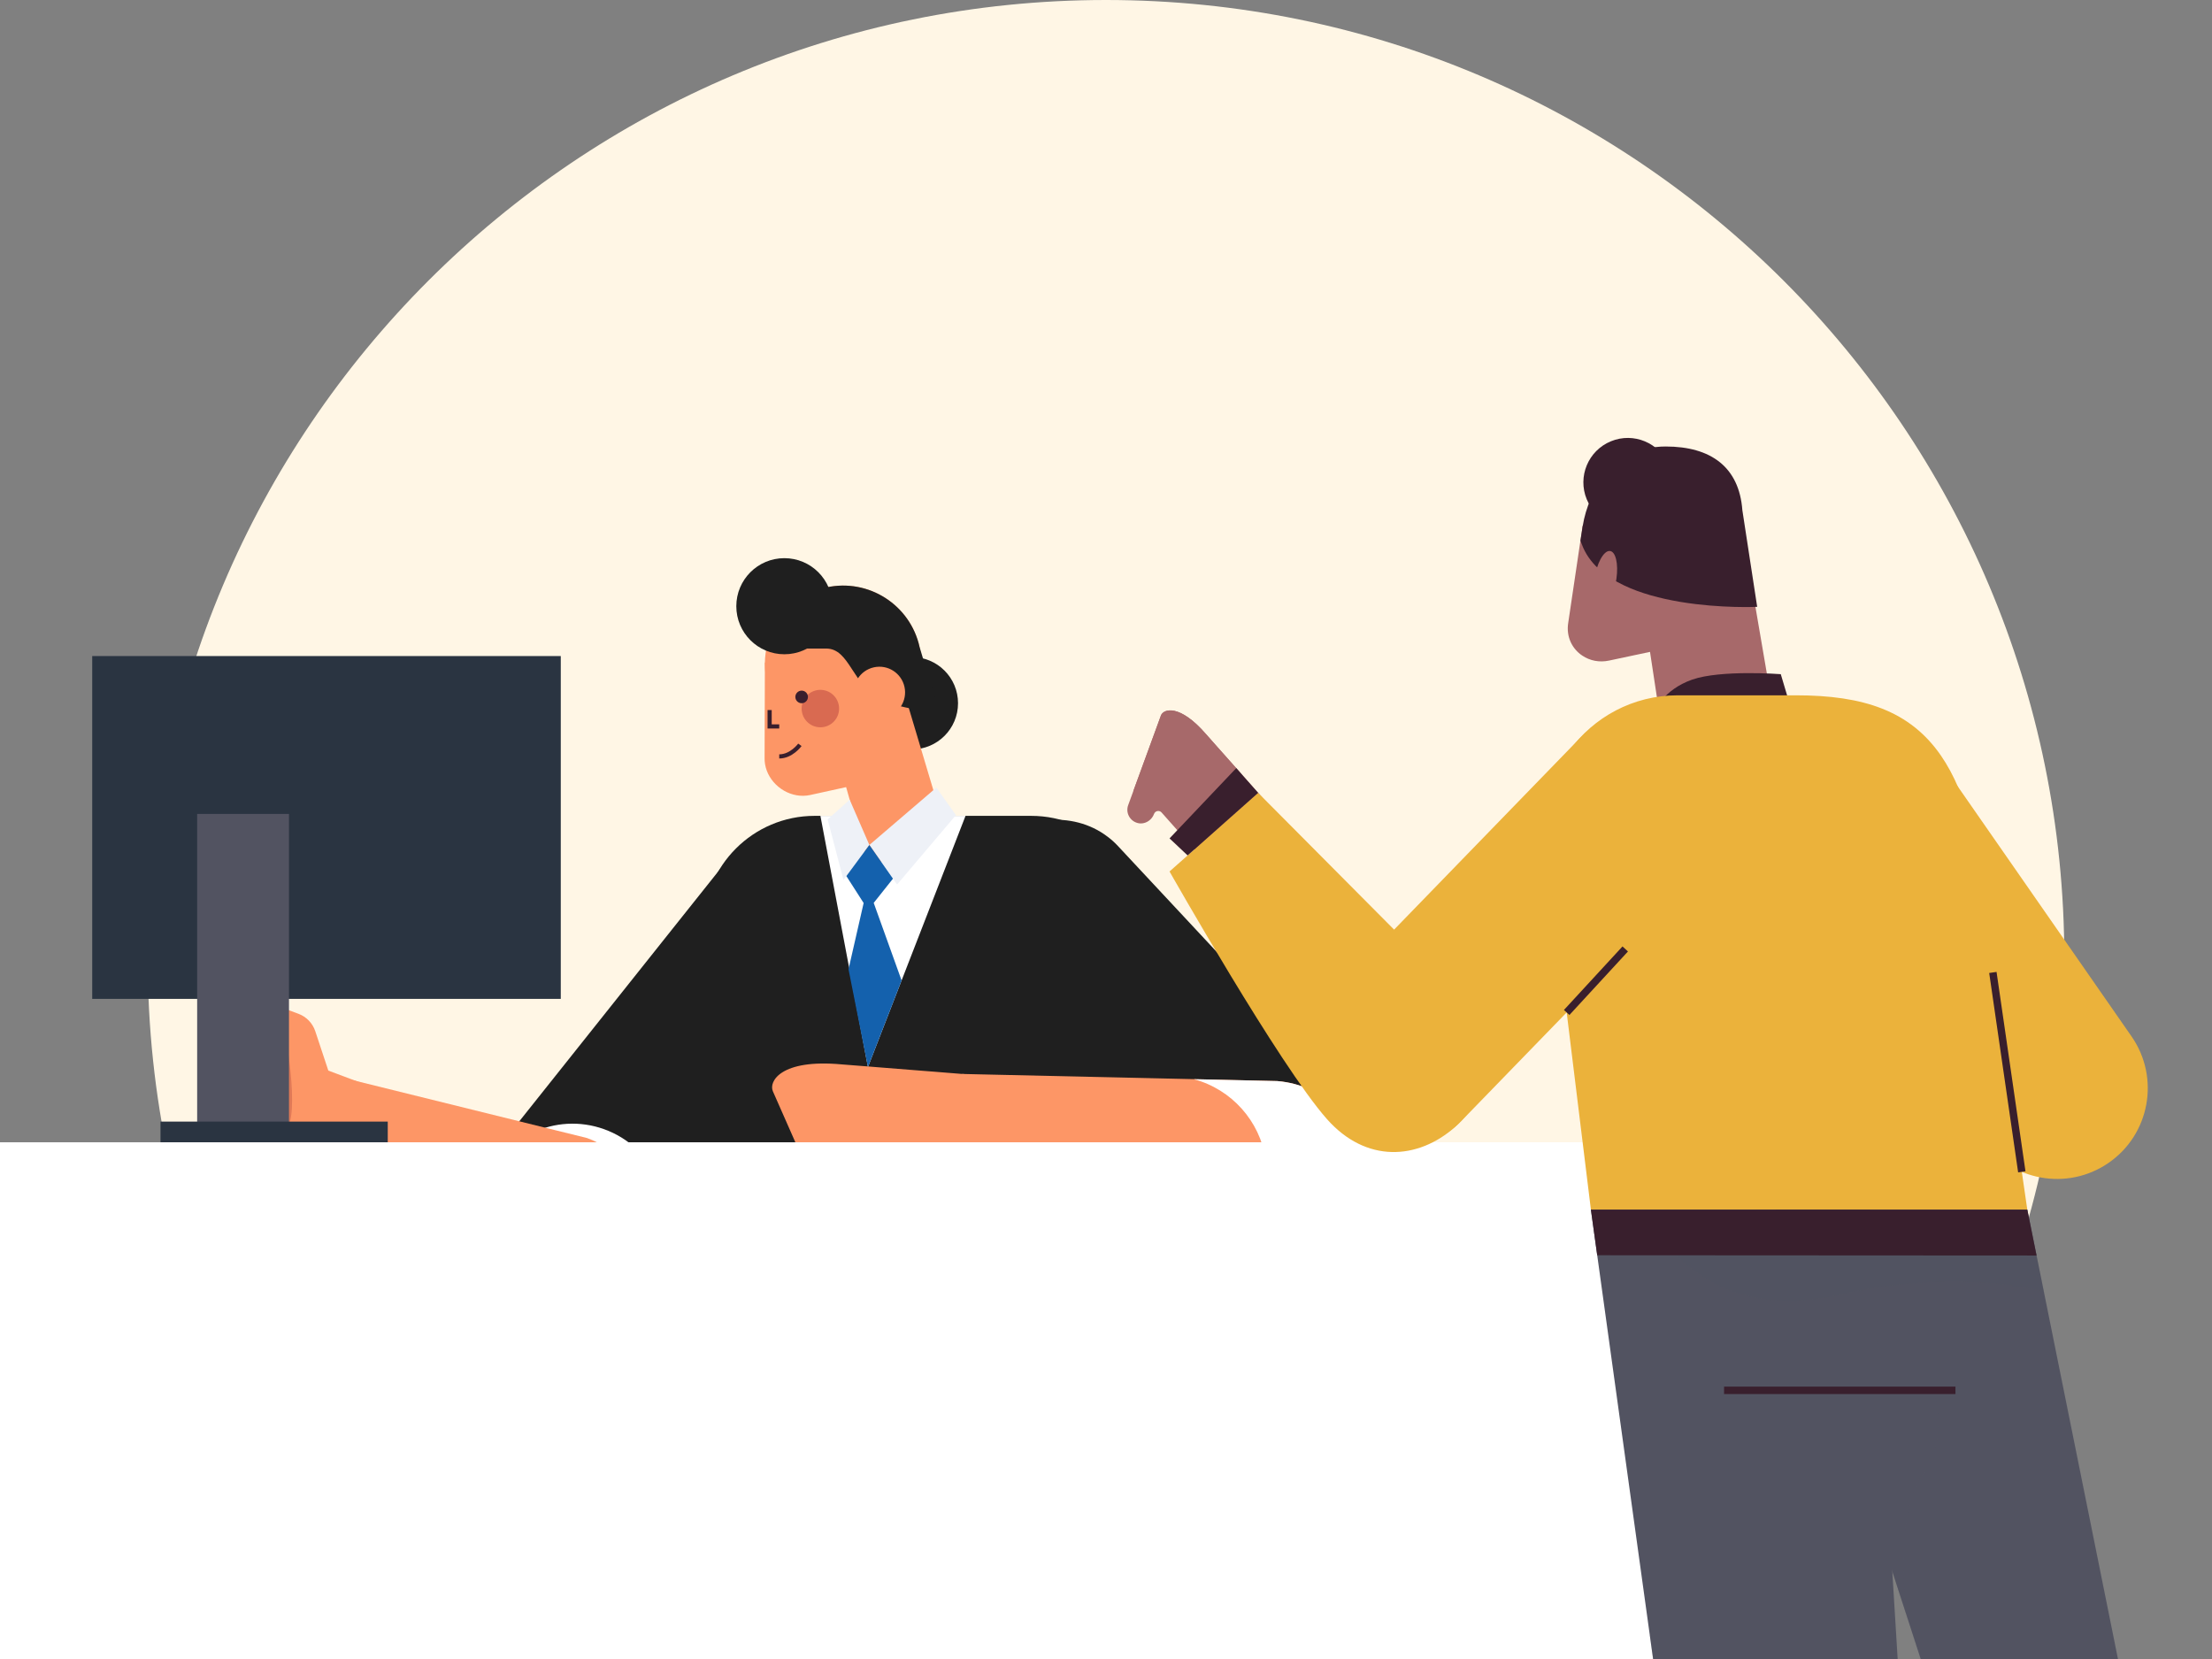
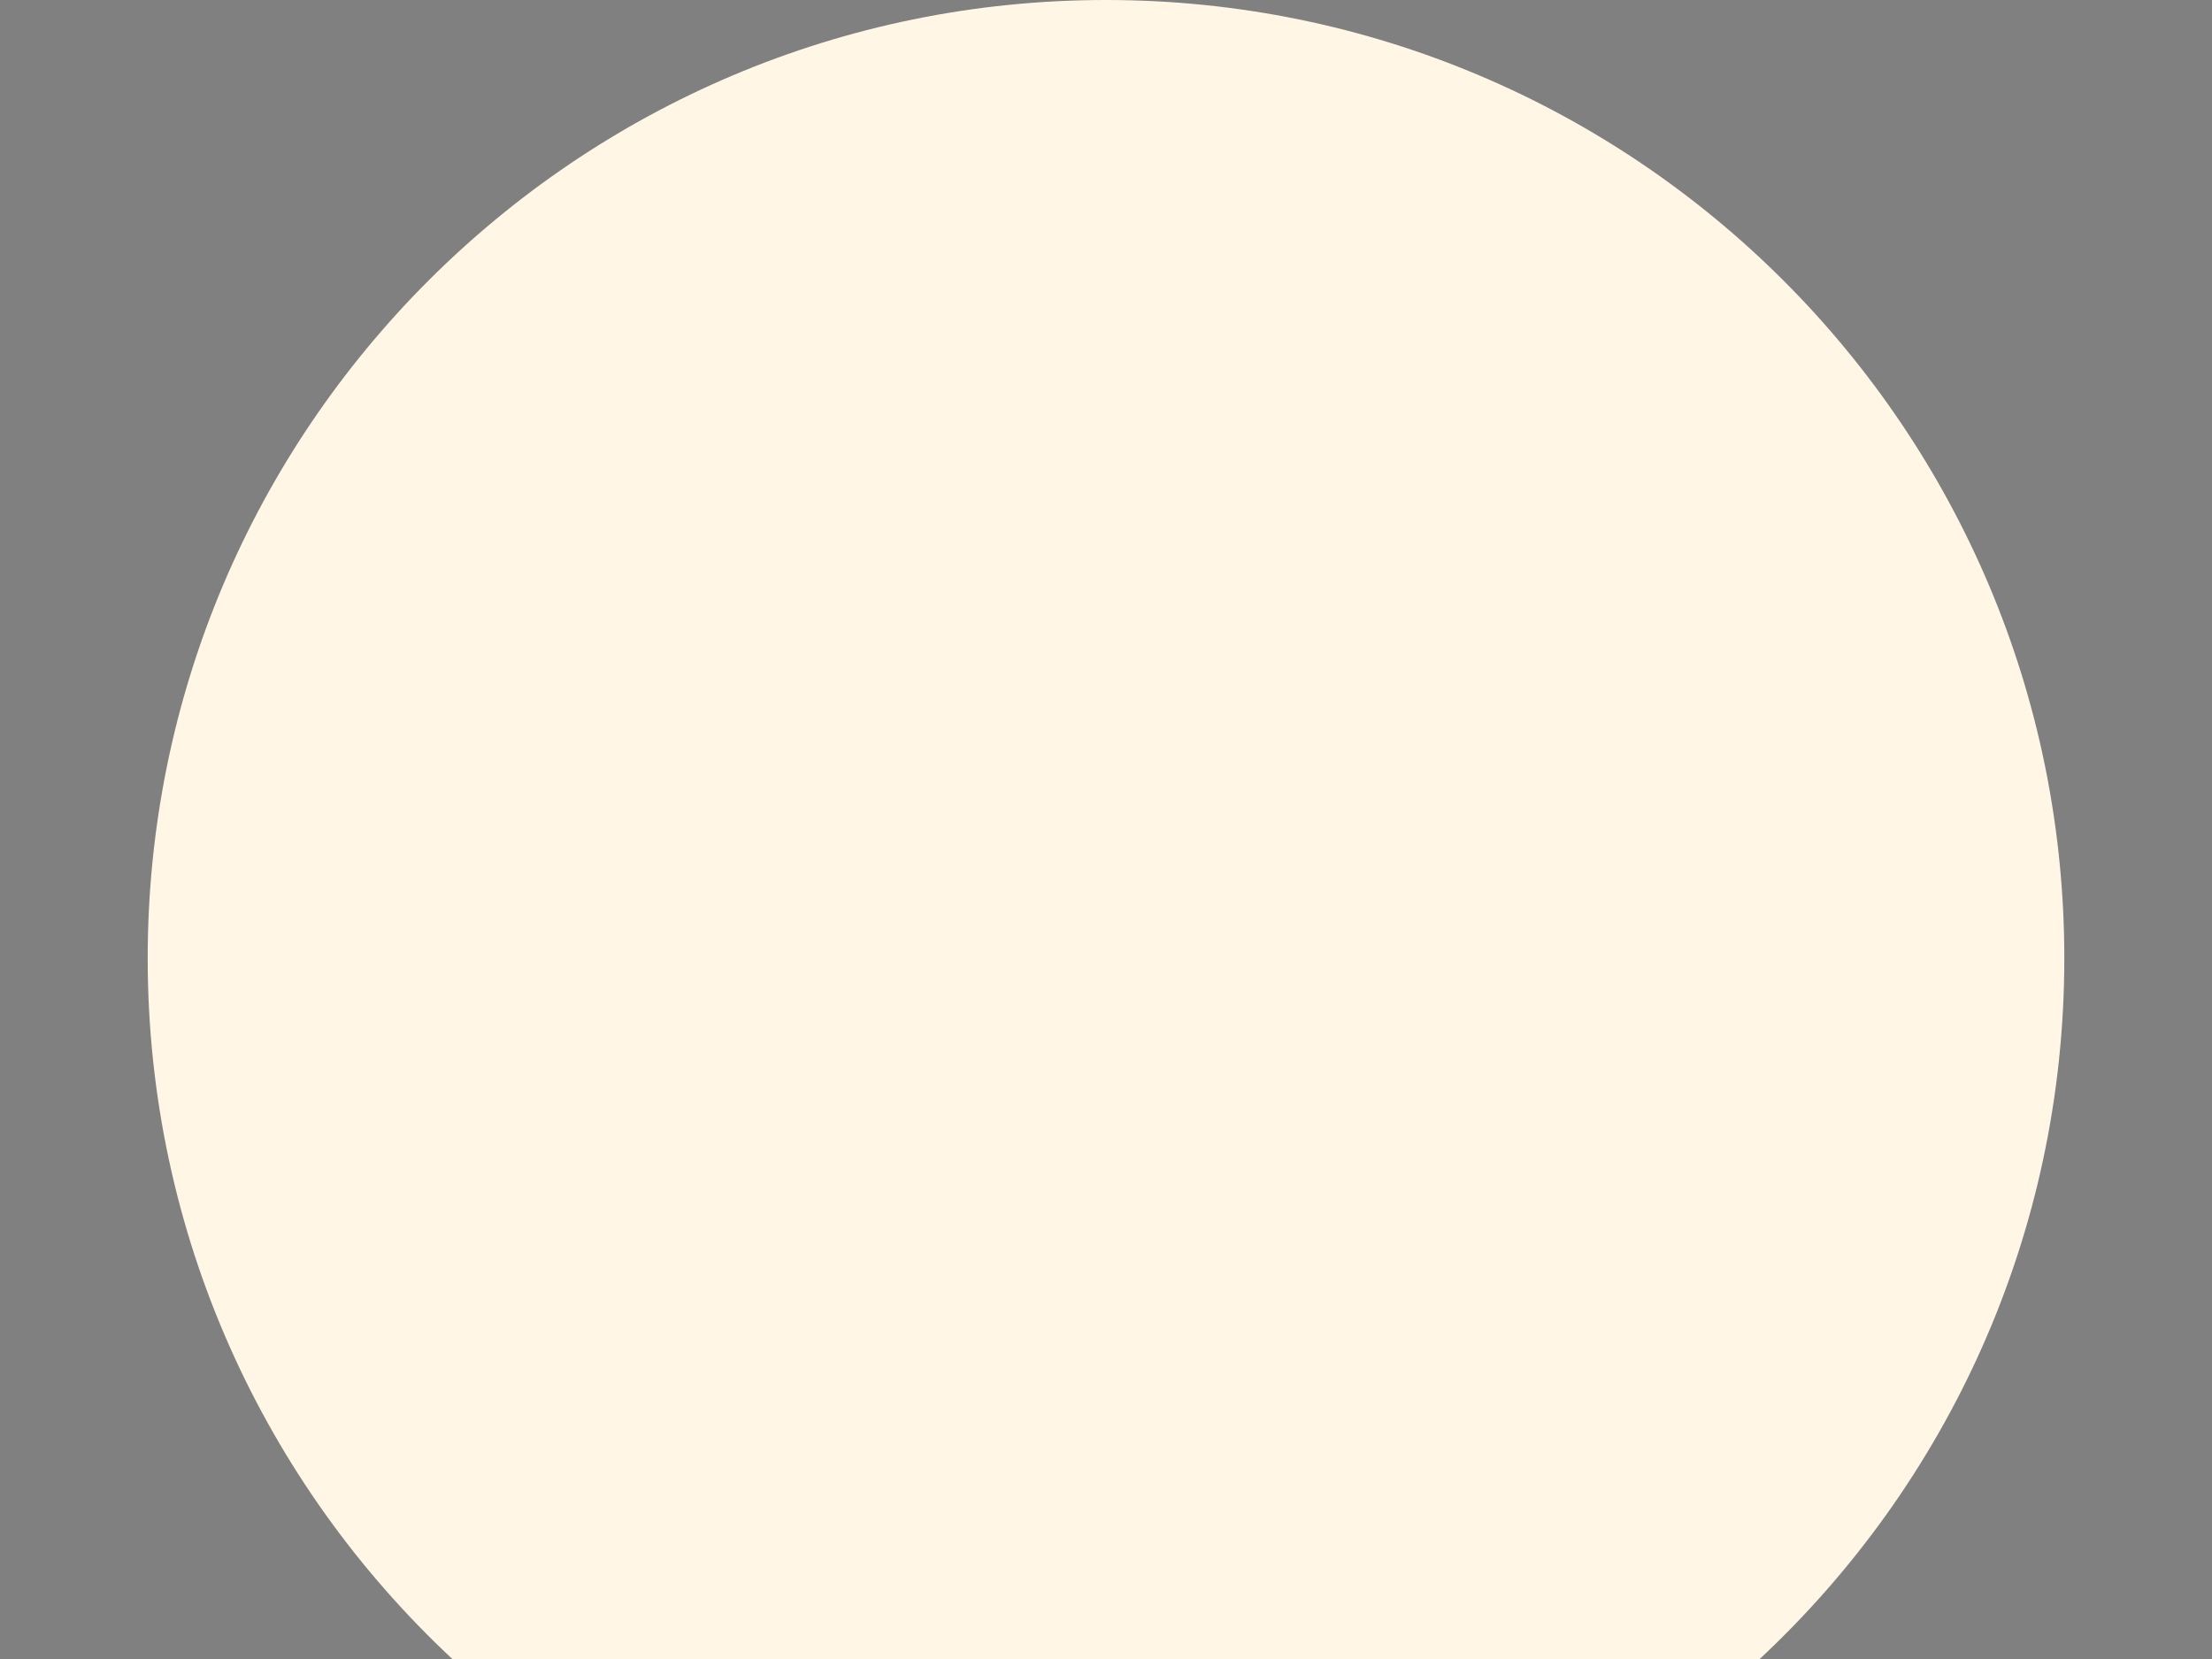
<svg xmlns="http://www.w3.org/2000/svg" width="440" height="330" viewBox="0 0 440 330">
  <rect x="0" y="0" width="440" height="330" fill="#808080" stroke="none" />
  <defs>
    <clipPath id="e">
-       <rect y="78" width="440" height="252" fill="none" stroke-width="0" />
-     </clipPath>
+       </clipPath>
  </defs>
  <g>
    <g id="a" data-name="fond">
      <path d="M89.977,330h260.047c37.281-34.794,60.599-84.359,60.599-139.377C410.623,85.345,325.278,0,220,0S29.378,85.345,29.378,190.623c0,55.018,23.318,104.583,60.599,139.377Z" fill="#fff6e5" stroke-width="0" />
    </g>
    <g id="d" data-name="perso">
      <g clip-path="url(#e)">
        <g>
          <g>
            <g>
              <g>
                <path d="M105.486,253.196c8.679,7.209,20.761,6.67,26.982-1.2l22.68-28.487,1.973-2.474,19.725-24.772c6.222-7.87,4.226-20.097-4.453-27.306-3.944-3.275-8.587-4.956-13.068-5.074-4.442-.117-8.709,1.297-11.973,4.217-.704.611-1.353,1.302-1.949,2.058l-11.126,13.966-33.25,41.767c-6.221,7.87-4.226,20.097,4.461,27.306Z" fill="#1f1f1f" stroke-width="0" />
                <path d="M268.695,248.007c-8.091,7.864-20.177,8.269-26.993.908l-24.833-26.631-2.16-2.313-21.597-23.158c-6.817-7.361-5.781-19.706,2.31-27.57,3.677-3.573,8.174-5.611,12.632-6.078,4.419-.463,8.784.614,12.266,3.27.749.554,1.45,1.193,2.103,1.899l12.182,13.055,36.407,39.046c6.817,7.361,5.781,19.706-2.317,27.571Z" fill="#1f1f1f" stroke-width="0" />
                <path d="M141.333,162.285h84.505c.789,0,1.43.641,1.43,1.43v83.608c0,12.223-9.923,22.146-22.146,22.146h-43.072c-12.223,0-22.146-9.923-22.146-22.146v-83.608c0-.789.641-1.43,1.43-1.43Z" transform="translate(367.17 431.755) rotate(180)" fill="#1f1f1f" stroke-width="0" />
                <polygon points="172.646 212.269 192.058 162.285 163.191 162.285 172.646 212.269" fill="#fff" stroke-width="0" />
              </g>
              <g>
                <circle cx="181.382" cy="139.882" r="9.185" fill="#1f1f1f" stroke-width="0" />
                <polygon points="172.986 173.143 187.21 162.356 179.312 135.943 163.467 139.422 172.986 173.143" fill="#fd9666" stroke-width="0" />
                <path d="M152.146,131.804v.244c0,1.107.115,2.228.359,3.349,1.107,5.074,4.585,9.012,9.012,10.938,2.903,1.265,6.209,1.667,9.544.934.862-.187,1.696-.446,2.501-.776,6.914-2.788,11.024-10.234,9.357-17.78-1.84-8.394-10.148-13.712-18.541-11.858-4.671,1.021-8.38,4.039-10.435,7.948-1.121,2.127-1.754,4.513-1.797,7Z" fill="#fd9666" stroke-width="0" />
                <path d="M152.088,150.777c-.014.877.144,1.725.431,2.501,1.25,3.363,4.988,5.663,8.653,4.858l11.973-2.63.417-9.012.719-15.796-7.517.374-14.617.733v.244l-.058,18.728Z" fill="#fd9666" stroke-width="0" />
                <path d="M152.442,129.006h11.828c4.886-.069,5.207,7.581,11.295,10.238,5.016,2.19,9.342,2.083,11.081,1.914l-3.722-12.436c-1.845-8.4-10.146-13.722-18.547-11.877-6.21,1.363-10.67,5.876-11.935,12.16Z" fill="#1f1f1f" stroke-width="0" />
                <path d="M169.943,138.82c.605,2.754,3.327,4.496,6.081,3.891,2.754-.605,4.496-3.327,3.891-6.081-.605-2.754-3.327-4.496-6.081-3.891-2.754.605-4.496,3.327-3.891,6.081Z" fill="#fd9666" stroke-width="0" />
                <g>
                  <polygon points="155.001 144.911 152.678 144.911 152.678 141.239 153.504 141.239 153.504 144.085 155.001 144.085 155.001 144.911" fill="#391f2d" stroke-width="0" />
                  <path d="M155.001,150.876v-.826c2.199,0,3.76-2.117,3.776-2.138l.668.484c-.073.102-1.828,2.48-4.444,2.48Z" fill="#391f2d" stroke-width="0" />
                </g>
                <circle cx="163.184" cy="140.946" r="3.724" fill="#bc4640" opacity=".55" stroke-width="0" />
                <circle cx="159.46" cy="138.629" r="1.253" fill="#391f2d" stroke-width="0" />
              </g>
              <polygon points="186.256 156.661 172.932 168.078 178.442 175.946 190.149 162.138 186.256 156.661" fill="#eef1f7" stroke-width="0" />
              <polygon points="169.016 159.077 172.932 168.078 167.78 175.039 164.631 162.997 169.016 159.077" fill="#eef1f7" stroke-width="0" />
              <polygon points="172.932 168.078 177.624 174.779 173.793 179.598 179.341 195.029 172.646 212.269 168.782 192.801 171.791 179.624 168.355 174.262 172.932 168.078" fill="#1461ad" stroke-width="0" />
              <circle cx="156.021" cy="120.585" r="9.558" fill="#1f1f1f" stroke-width="0" />
            </g>
            <circle cx="113.884" cy="242.089" r="18.569" transform="translate(-152.438 267.569) rotate(-70.272)" fill="#fff" stroke-width="0" />
            <g>
-               <path d="M44.75,198.257h0c.793.298,1.328,1.033,1.394,1.877.277,3.538,2.578,6.597,5.901,7.845l3.364,1.262c1.184.444,1.978-2.886,1.257-3.156l-2.507-.941c-1.246-.467-2.016-1.796-1.669-3.08.398-1.473,1.962-2.252,3.357-1.728l3.534,1.326c1.578.592,2.804,1.866,3.334,3.466l2.595,7.829,6.852,2.572-7.482,19.937-16.318-6.124c-2.715-1.019-4.593-3.521-4.812-6.413l-1.708-22.49c-.119-1.571,1.432-2.736,2.908-2.182Z" fill="#fd9666" stroke-width="0" />
              <path d="M57.004,207.186s3.519,20.499-2.045,17.812c-5.565-2.687-8.521-23.193-8.521-23.193l10.566,5.381Z" fill="#df7957" stroke-width="0" />
              <path d="M64.369,235.393s29.331,17.405,41.459,21.72c9.957,3.536,17.822-1.414,20.834-9.906,1.99-5.603.737-11.571-2.779-15.844-1.819-2.211-4.239-3.967-7.122-4.995l-6.523-1.61s-.011-.001-.026-.008c-.011-.001-.031-.014-.064-.017l-.676-.169c-.026-.008-.048-.01-.081-.013l-39.241-9.698-5.774,20.526-.007.016Z" fill="#fd9666" stroke-width="0" />
            </g>
            <g>
              <g>
                <path d="M153.735,217.07l11.545,26.178c.959,2.195,3.615,3.116,5.769,1.908,1.521-.852,2.232-2.589,1.98-4.265-.056-.377-.159-.745-.324-1.113-.408-.928.324-1.961,1.336-1.879l11.396.898,3.532.281.381.034,1.19.092.533.041,2.015-25.489-1.651-.131h-.063s-3.452-.278-3.452-.278l-1.668-.134-.239-.021-1.696-.129s-10.091-.796-11.599-.922l-5.352-.421c-12.055-1.103-14.488,3.404-13.632,5.348Z" fill="#fd9666" stroke-width="0" />
                <path d="M191.374,213.624l-2.024,25.488s2.598.777,6.791,1.982c.172.046.343.1.525.147,13.644,3.911,42.677,11.943,54.277,12.857,12.647,1.001,20.222-7.2,21.067-17.984.13-1.534.067-3.045-.148-4.5-1.332-8.762-8.524-15.788-17.728-16.567-.035-.006-.072-.003-.107-.008l-56.733-1.28-5.857-.133h-.063Z" fill="#fd9666" stroke-width="0" />
              </g>
              <path d="M239.351,252.233c4.62.95,8.662,1.636,11.591,1.865,12.647,1.001,20.222-7.2,21.067-17.984.13-1.534.067-3.045-.148-4.5-1.332-8.762-8.524-15.788-17.728-16.567-.035-.006-.072-.003-.107-.008l-16.55-.37c7.513,2.017,13.132,8.323,14.285,15.96.224,1.456.278,2.966.157,4.501-.637,8.095-5.056,14.727-12.566,17.105Z" fill="#fff" stroke-width="0" />
            </g>
          </g>
          <g>
            <path d="M18.342,198.692h93.206v-68.19H18.342v68.19Z" fill="#2a3441" stroke-width="0" />
            <g>
              <rect x="39.217" y="161.901" width="18.265" height="65.317" fill="#525361" stroke-width="0" />
              <rect x="31.926" y="223.103" width="45.203" height="4.114" fill="#2a3441" stroke-width="0" />
            </g>
          </g>
          <rect x="-59.068" y="227.218" width="408.442" height="194.937" fill="#fff" stroke-width="0" />
          <g>
            <polygon points="353.091 240.616 358.935 258.647 380.408 324.927 408.977 413.069 413.214 426.152 440.7 426.152 438.062 413.069 424.056 343.677 406.541 256.854 403.26 240.616 353.091 240.616" fill="#525361" stroke-width="0" />
            <g opacity=".18">
              <path d="M384.671,276.558s3.138,10.023-2.343,17c-5.48,6.977-3.165,27.524-3.165,27.524l-14.425-44.524h19.933Z" fill="#525361" stroke-width="0" />
            </g>
            <polygon points="324.992 108.567 326.125 115.981 326.524 118.657 327.752 126.641 330.975 147.836 351.682 135.299 348.935 119.276 346.412 104.547 338.167 106.097 324.992 108.567" fill="#a7696a" stroke-width="0" />
            <path d="M355.81,139.424l-1.586-5.322s-11.946-.915-17.655,1.093c-5.709,2.009-7.506,6.294-7.506,6.294l26.746-2.066Z" fill="#391f2d" stroke-width="0" />
            <path d="M314.782,130.435c1.456.975,3.334,1.383,5.3.961l4.863-1.034,7.717-1.631,1.718-8.984.044-.189,3.072-16.075-.495.029-15.362.772-6.829.335-.088.612-.349,2.315-2.432,16.367c-.437,2.737.786,5.184,2.839,6.523Z" fill="#a7696a" stroke-width="0" />
            <g>
              <path d="M314.174,146.923l-29.59,30.495-19.701,20.302c-6.967,7.135-6.834,18.565.3,25.532,7.127,6.966,18.558,6.834,25.525-.301l18.329-18.882,30.969-31.914c2.781-2.848,4.432-6.38,4.955-10.042.786-5.508-.977-11.299-5.256-15.483-7.135-6.967-18.566-6.834-25.531.293Z" fill="#ebb23b" stroke-width="0" />
              <g>
                <path d="M226.293,163.711c.211.059.431.084.643.084,1.142,0,2.216-.778,2.622-1.894.237-.634,1.057-.787,1.497-.287l7.527,8.474,12.678-11.257-3.865-4.364s-.135-.144-.355-.398c-1.066-1.201-4.22-4.744-4.778-5.37l-2.36-2.664c-5.26-6.072-8.491-5.041-8.973-3.713l-5.497,15.046-1.015,2.774c-.55,1.497.296,3.155,1.878,3.569Z" fill="#a7696a" stroke-width="0" />
                <path d="M225.431,157.368c3.552,1.006,7.831,1.658,12.322,1.082,4.288-.55,7.248-2.343,9.286-4.381-1.066-1.201-4.22-4.744-4.778-5.37l-2.36-2.664c-5.26-6.072-8.491-5.041-8.973-3.713l-5.497,15.046Z" fill="#a7696a" stroke-width="0" />
-                 <path d="M250.257,157.707l-17.618,15.642s21.883,38.639,31.337,49.286c7.762,8.743,18.029,8.133,25.484,1.514h0c7.455-6.619,8.133-18.029,1.514-25.484l-40.716-40.958Z" fill="#ebb23b" stroke-width="0" />
                <polygon points="250.257 157.707 245.906 152.794 232.639 166.769 236.235 170.157 250.257 157.707" fill="#391f2d" stroke-width="0" />
              </g>
            </g>
            <path d="M353.907,168.601l24.258,34.887,16.149,23.226c5.667,8.205,16.911,10.266,25.116,4.599,8.203-5.66,10.264-16.904,4.597-25.109l-15.019-21.608-25.386-36.512c-2.263-3.276-5.412-5.573-8.906-6.788-5.255-1.828-11.276-1.206-16.203,2.191-8.205,5.667-10.266,16.911-4.606,25.114Z" fill="#ebb23b" stroke-width="0" />
            <path d="M307.151,164.864l9.303,75.752h86.806l-10.995-75.752c-1.556-6.013-3.586-10.783-6.157-14.53-6.157-8.948-15.443-12.026-28.856-12.026h-23.545c-8.872,0-16.72,4.347-21.549,11.028-3.155,4.372-5.007,9.734-5.007,15.528Z" fill="#ebb23b" stroke-width="0" />
            <polygon points="316.454 240.616 328.159 325.189 339.821 409.508 382.328 409.508 378.793 351.601 372.01 240.616 316.454 240.616" fill="#525361" stroke-width="0" />
            <circle cx="323.794" cy="95.947" r="8.836" transform="translate(-12.148 130.46) rotate(-22.371)" fill="#391f2d" stroke-width="0" />
            <path d="M314.375,107.545c.097.233.178.481.273.728,1.367,3.713,4.509,6.334,8.391,8.169,3.349,1.602,7.25,2.606,11.001,3.247.112.029.227.044.341.058,7.934,1.311,15.149.961,15.149.961l-2.95-19.235c-.634-8.547-6.233-12.658-15.252-12.658-10.127,0-15.343,8.622-16.5,15.803h-.013s-.089.612-.089.612l-.352,2.315Z" fill="#391f2d" stroke-width="0" />
            <path d="M317.156,115.173c-.449,3.081.165,5.578,1.372,5.578s2.548-2.497,2.996-5.578c.449-3.081-.165-5.578-1.372-5.578s-2.548,2.497-2.996,5.578Z" fill="#a7696a" stroke-width="0" />
            <rect x="342.942" y="275.82" width="46.028" height="1.477" fill="#391f2d" stroke-width="0" />
            <rect x="398.553" y="193.225" width="1.477" height="40.079" transform="translate(-26.492 59.564) rotate(-8.258)" fill="#391f2d" stroke-width="0" />
            <rect x="308.866" y="194.337" width="17.186" height="1.478" transform="translate(-41.13 296.31) rotate(-47.335)" fill="#391f2d" stroke-width="0" />
            <g opacity=".18">
-               <path d="M328.159,325.189l11.663,84.32h42.506l-3.535-57.907c-3.738-6.132-10.902-13.354-23.587-12.018-13.05,1.362-22.014-7.341-27.047-14.394Z" fill="#525361" stroke-width="0" />
-             </g>
+               </g>
            <path d="M327.009,240.616s8.212,19.841,31.926,18.031c2.207-.169,4.542-.524,7.02-1.1,18.082-4.195,32.358-2.546,40.587-.693l-3.281-16.238h-76.251Z" fill="#525361" opacity=".18" stroke-width="0" />
            <polygon points="403.26 240.616 316.454 240.616 317.71 249.69 405.104 249.739 403.26 240.616" fill="#391f2d" stroke-width="0" />
          </g>
        </g>
      </g>
    </g>
  </g>
</svg>